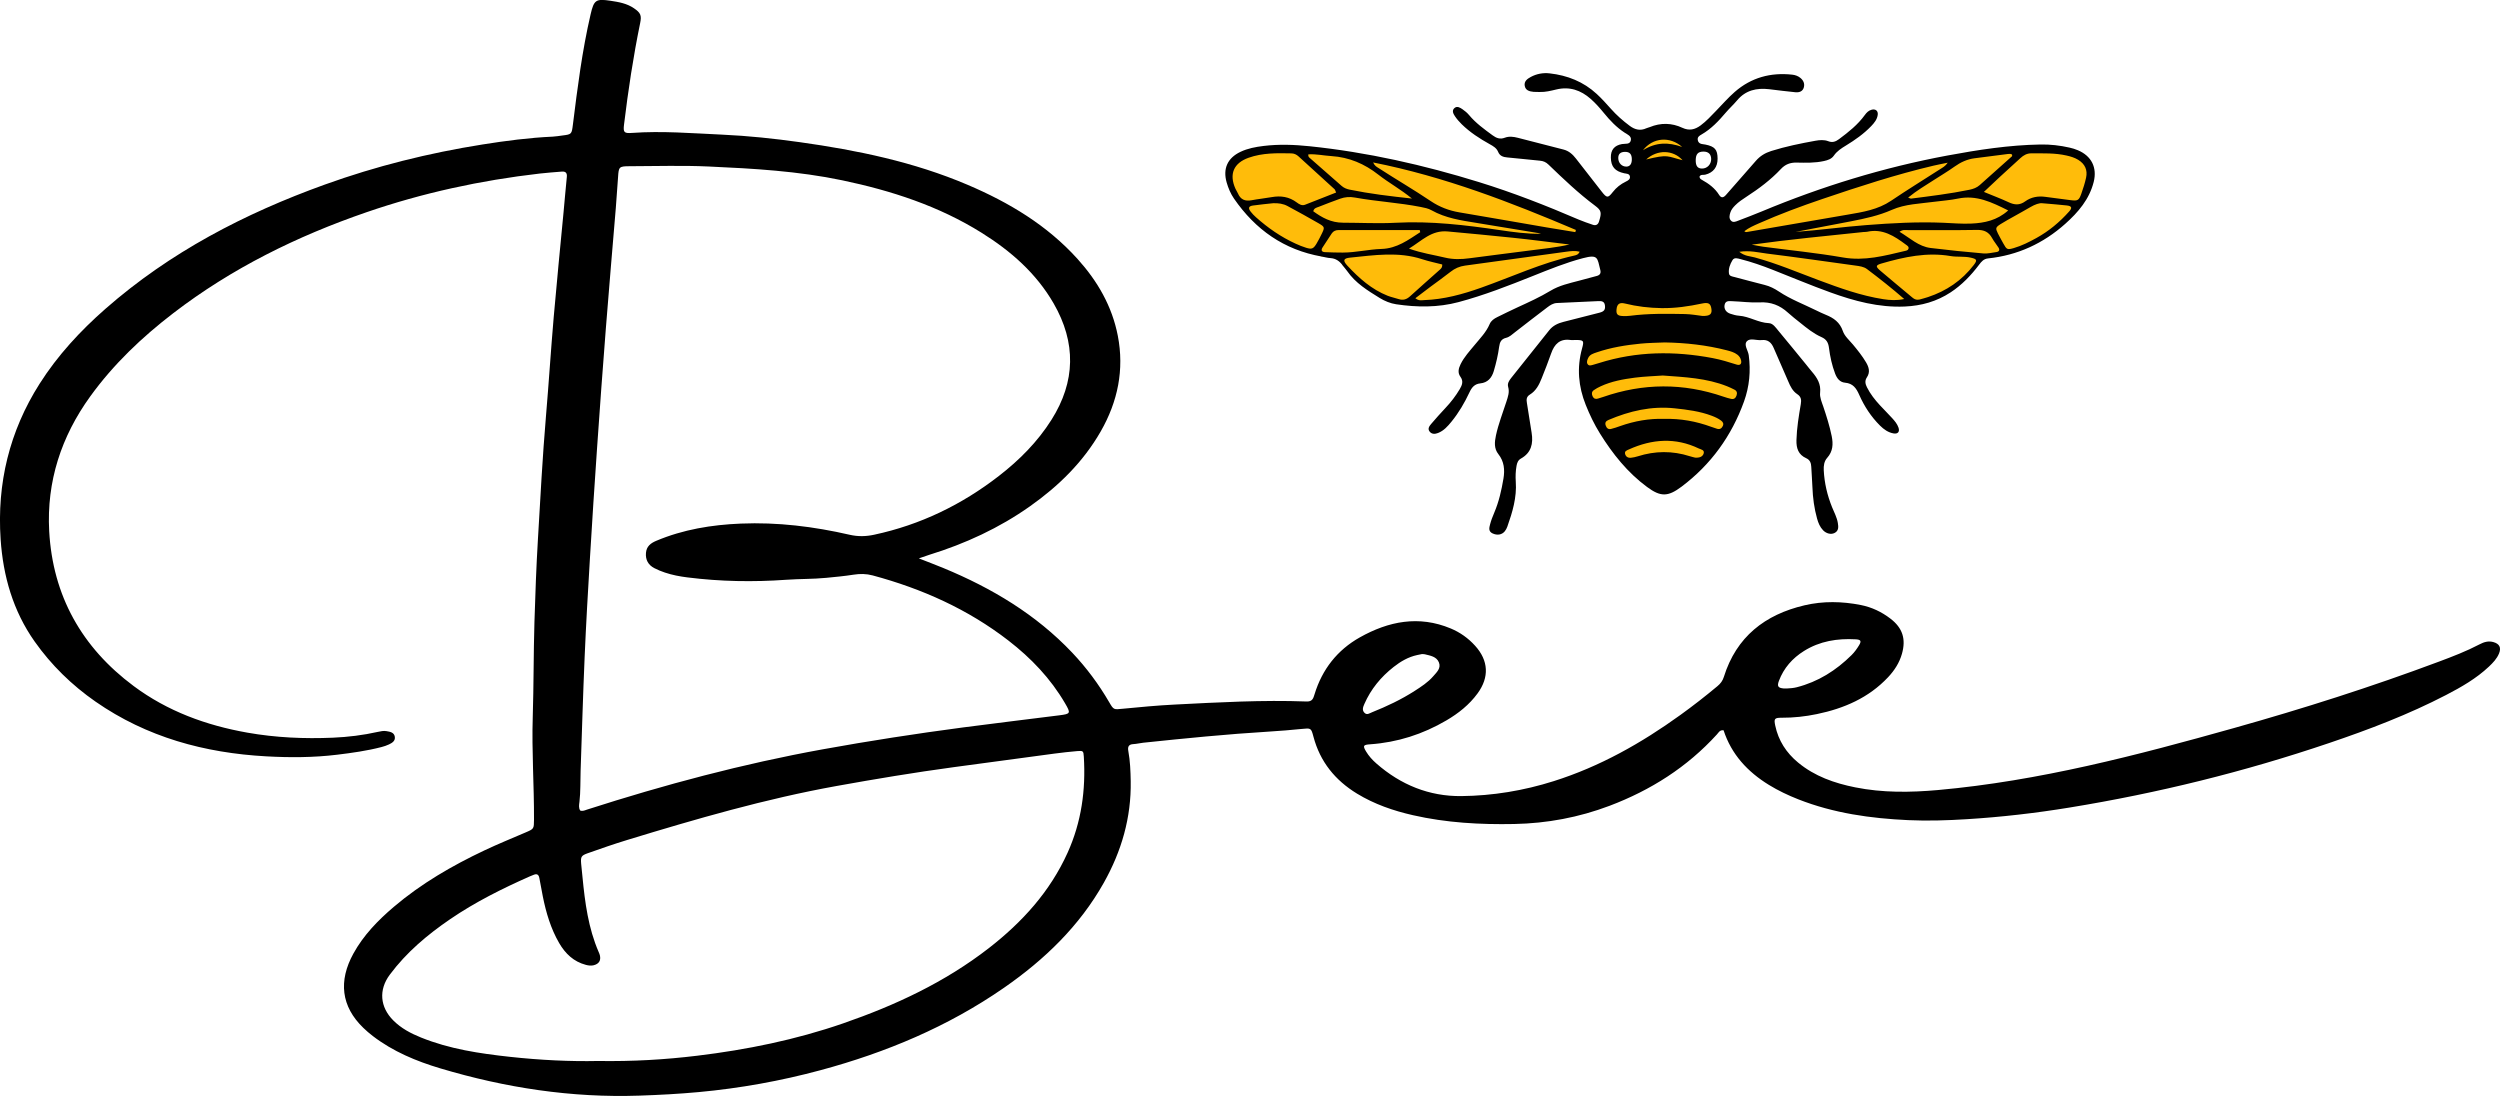
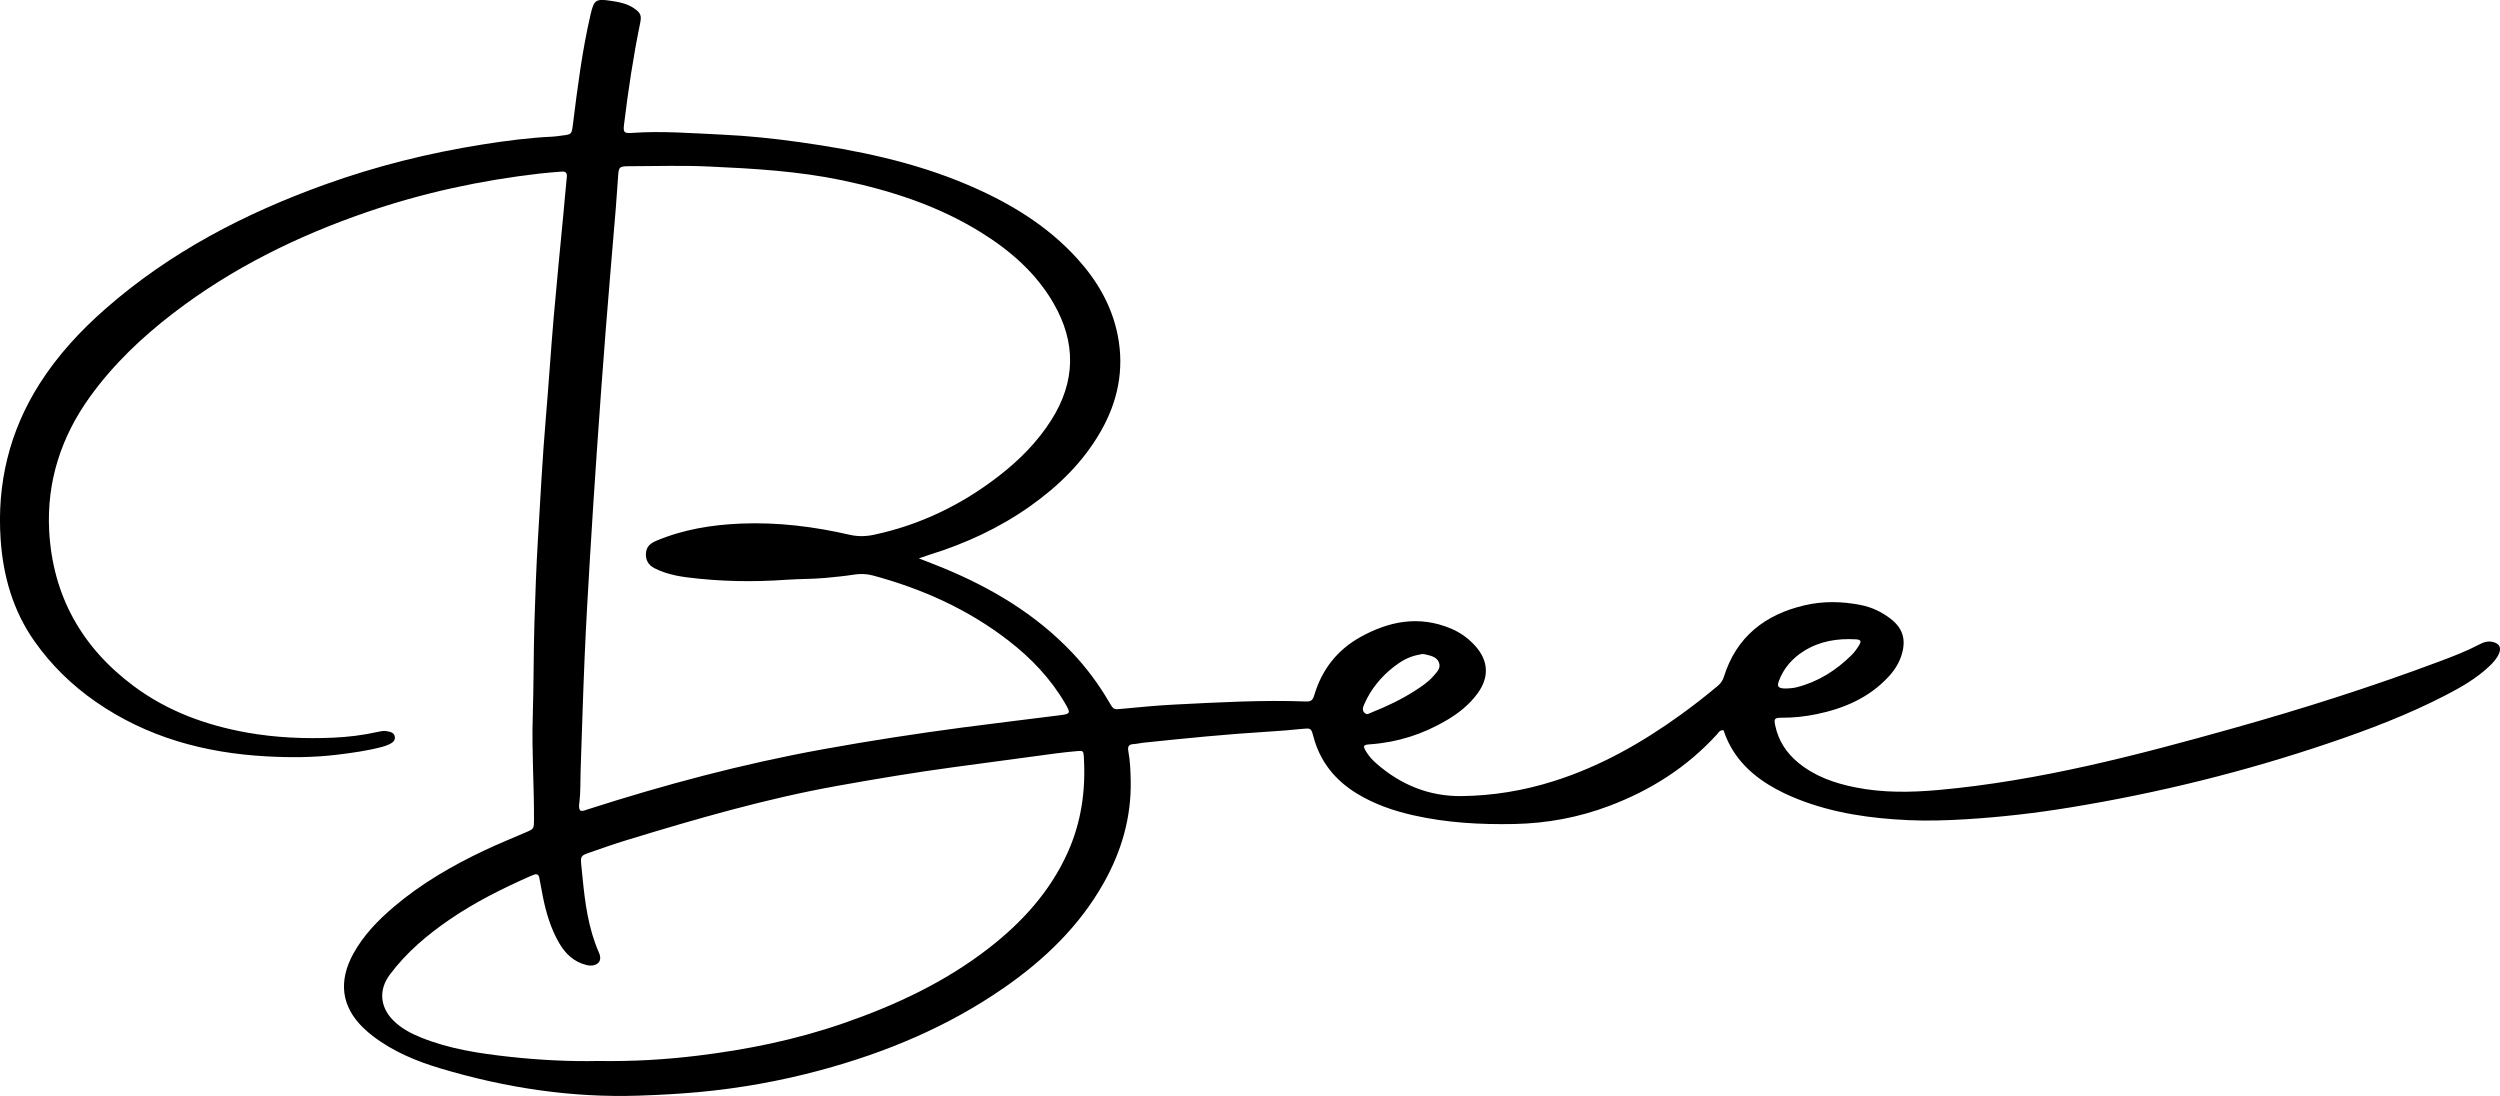
<svg xmlns="http://www.w3.org/2000/svg" version="1.1" id="katman_1" x="0px" y="0px" viewBox="0 0 976.99 428.31" style="enable-background:new 0 0 976.99 428.31;" xml:space="preserve">
  <style type="text/css"> .st0{fill:#FFBC0A;} </style>
  <g>
-     <polygon class="st0" points="489.14,59.3 482.86,62.96 479.72,67.67 482.33,75.78 492.01,88.08 504.31,95.92 516.44,100.23 524.46,99.85 524.71,103.75 537.28,114.24 547.74,118.43 560.82,118.69 586.99,111.62 612.89,101.16 626.23,97.23 629.9,113.98 627.02,126.8 619.95,137.79 619.43,150.08 627.28,169.18 642.72,187.5 663.38,181.22 668.88,176.77 678.3,160.81 680.91,145.9 681.96,138.31 674.37,129.15 670.71,116.86 667.83,98.54 676.73,98.28 684.84,101.68 702.37,108.48 718.59,113.98 738.74,118.95 756.79,116.33 764.11,111.36 769.87,106.13 775.37,100.11 785.57,98.8 800.48,90.95 811.47,81.01 817.75,68.19 814.35,61.91 807.28,59.03 792.37,57.99 773.8,60.08 747.37,65.57 720.94,72.12 675.16,90.43 662.6,76.56 660.51,63.74 657.63,53.02 645.07,52.49 640.1,56.42 642.98,76.3 633.82,88.86 622.31,89.65 603.73,82.32 554.28,65.57 515.04,58.51 " />
    <g>
      <path d="M359.08,218.21c3.66,1.44,6.67,2.57,9.65,3.8c18.86,7.81,36.11,18.08,50.28,33.04c5.58,5.9,10.39,12.37,14.47,19.39 c1.76,3.03,1.79,2.87,5.21,2.54c6.77-0.65,13.55-1.3,20.35-1.64c17.17-0.87,34.35-1.85,51.56-1.2c2.27,0.09,2.63-1.22,3.13-2.85 c2.97-9.73,8.9-17.27,17.69-22.21c11.23-6.31,23.06-8.68,35.52-3.48c3.69,1.54,6.85,3.8,9.53,6.76c5.26,5.8,5.58,12.29,0.98,18.59 c-3.26,4.47-7.51,7.83-12.22,10.59c-9.2,5.4-19.12,8.59-29.8,9.33c-2.7,0.19-2.92,0.56-1.58,2.8c1.08,1.8,2.48,3.34,4.05,4.71 c9.5,8.32,20.6,12.86,33.19,12.73c12.27-0.13,24.33-2.12,36.09-5.84c18.05-5.7,34.26-14.86,49.52-25.87 c4.96-3.58,9.79-7.34,14.49-11.27c1.19-0.99,2.02-2.09,2.49-3.61c4.88-15.64,16.03-24.34,31.53-27.97 c7.27-1.7,14.65-1.56,21.99-0.11c4.27,0.85,8.11,2.67,11.55,5.3c4.8,3.67,6.16,7.99,4.52,13.77c-1,3.53-2.93,6.5-5.42,9.15 c-7.59,8.07-17.22,12.21-27.84,14.41c-4.53,0.94-9.11,1.44-13.75,1.42c-2.8-0.01-3.07,0.4-2.51,3.05 c1.23,5.88,4.32,10.64,8.92,14.45c6.5,5.39,14.21,8.07,22.32,9.7c10.73,2.16,21.58,2.02,32.41,1.05 c39.51-3.55,77.68-13.57,115.69-24.24c27.01-7.59,53.74-16.09,80.02-25.93c5.41-2.02,10.8-4.09,15.92-6.78 c1.67-0.88,3.41-1.41,5.33-0.88c2.41,0.67,3.19,2.14,2.26,4.44c-0.85,2.08-2.38,3.67-3.98,5.18c-4.93,4.64-10.75,7.97-16.7,11.06 c-14.69,7.63-30.12,13.5-45.77,18.8c-33.08,11.22-66.89,19.56-101.36,25.19c-13.32,2.18-26.72,3.73-40.21,4.56 c-7.62,0.47-15.24,0.72-22.84,0.37c-14.69-0.67-29.18-2.7-43-8.14c-3.98-1.57-7.84-3.4-11.49-5.64 c-8.32-5.11-14.64-11.92-17.7-21.33c-1.48-0.22-1.95,0.89-2.59,1.59c-11.67,12.82-25.88,21.83-42.01,27.93 c-11.98,4.53-24.41,6.85-37.22,7.1c-13.31,0.26-26.54-0.47-39.56-3.44c-7.69-1.75-15.09-4.3-21.88-8.44 c-8.55-5.22-14.43-12.46-17.02-22.25c-0.91-3.44-1-3.38-4.52-3.03c-4.25,0.43-8.5,0.78-12.76,1.04c-16.47,1-32.88,2.64-49.28,4.36 c-1.26,0.13-2.51,0.47-3.77,0.53c-1.9,0.09-2.33,1.04-2.01,2.75c0.71,3.87,0.86,7.79,0.93,11.72c0.25,14.23-3.59,27.39-10.5,39.7 c-9.54,16.97-23.19,30.08-39.03,41.07c-21.89,15.18-46.07,25.29-71.68,32.2c-15.63,4.22-31.5,7.07-47.63,8.56 c-7.7,0.71-15.41,1.12-23.14,1.38c-26.57,0.92-52.45-3.07-77.82-10.65c-9.43-2.82-18.5-6.59-26.41-12.66 c-1.28-0.98-2.51-2.04-3.67-3.16c-8.72-8.41-9.76-18.37-3.9-29.03c3.94-7.17,9.59-12.98,15.78-18.25 c10.73-9.12,22.8-16.11,35.47-22.1c5.32-2.51,10.78-4.74,16.19-7.06c3.09-1.33,3.13-1.37,3.15-4.91 c0.06-13.39-0.92-26.78-0.49-40.17c0.39-12.35,0.29-24.7,0.66-37.05c0.33-10.84,0.72-21.69,1.37-32.52 c0.95-16.01,1.78-32.03,3.14-48.01c1.1-12.88,1.91-25.78,3.02-38.65c1.18-13.68,2.56-27.34,3.85-41.01 c0.43-4.6,0.81-9.2,1.28-13.79c0.16-1.53-0.45-2.2-1.92-2.09c-2.87,0.23-5.75,0.44-8.62,0.76c-23.12,2.66-45.76,7.55-67.77,15.13 c-27.14,9.35-52.64,21.9-75.5,39.45c-12.24,9.4-23.36,19.96-32.43,32.51c-11.34,15.69-17.1,33.28-16.05,52.64 c1.38,25.28,12.75,45.47,33,60.55c13.22,9.85,28.31,15.36,44.45,18.22c11.08,1.96,22.25,2.45,33.46,1.97 c5.87-0.25,11.73-0.97,17.48-2.26c1.14-0.25,2.27-0.5,3.43-0.3c1.36,0.24,2.92,0.45,3.23,2.11c0.32,1.67-0.98,2.48-2.26,3.08 c-0.93,0.44-1.93,0.77-2.93,1.03c-5.71,1.48-11.54,2.29-17.38,3c-9.2,1.12-18.46,1.14-27.67,0.63 c-24.05-1.33-46.66-7.45-66.71-21.39c-9.28-6.46-17.27-14.26-23.79-23.49c-8.44-11.95-12.32-25.55-13.29-39.93 c-1.48-21.84,3.44-42.23,15.22-60.78c7.04-11.09,15.9-20.67,25.75-29.31c25.2-22.1,54.36-37.24,85.68-48.53 c20.04-7.23,40.62-12.34,61.64-15.68c9.11-1.45,18.27-2.65,27.5-3.07c1.26-0.06,2.52-0.29,3.78-0.45c3.59-0.44,3.6-0.52,4.07-4.24 c1.8-14.43,3.61-28.86,6.91-43.06c1.32-5.71,2.08-6.2,7.81-5.34c3.2,0.48,6.39,1.03,9.15,2.93c2.57,1.77,3.05,2.74,2.41,5.81 c-2.7,13.12-4.69,26.36-6.3,39.65c-0.37,3.03,0.02,3.47,3.09,3.25c11.78-0.85,23.52,0.14,35.27,0.67 c10.15,0.46,20.24,1.53,30.3,2.94c22.46,3.15,44.58,7.71,65.57,16.65c16.2,6.9,31.08,15.78,43.02,29.01 c7.81,8.65,13.49,18.48,15.72,30c2.57,13.26,0,25.71-6.67,37.36c-6.85,11.96-16.44,21.35-27.6,29.24 c-12.08,8.55-25.35,14.66-39.46,19.02C362.03,217.21,360.95,217.59,359.08,218.21z M226.74,316.75c0.99,0.37,1.83-0.09,2.69-0.37 c30.24-9.72,60.87-17.9,92.15-23.56c18.16-3.29,36.39-6.11,54.69-8.53c12.57-1.66,25.17-3.15,37.75-4.75 c4.41-0.56,4.48-0.79,2.21-4.68c-5.67-9.72-13.3-17.69-22.14-24.53c-15.85-12.26-33.77-20.26-53.03-25.45 c-2.53-0.68-4.99-0.69-7.53-0.29c-3.53,0.56-7.09,0.88-10.65,1.23c-5.18,0.51-10.38,0.38-15.55,0.75 c-12.93,0.93-25.83,0.7-38.69-0.92c-2.97-0.37-5.93-0.93-8.79-1.89c-1.42-0.48-2.82-1.04-4.14-1.73c-2.38-1.24-3.5-3.25-3.27-5.97 c0.22-2.53,1.81-3.77,4-4.7c10.57-4.46,21.69-6.27,33.06-6.74c14.39-0.6,28.57,1.15,42.56,4.37c3.26,0.75,6.37,0.67,9.56-0.02 c18.05-3.86,34.23-11.72,48.76-22.98c7.98-6.18,15.06-13.28,20.5-21.88c9.5-15,9.69-30.23,0.89-45.51 c-6.79-11.79-16.74-20.5-28.14-27.62c-16.77-10.48-35.26-16.48-54.47-20.51c-17.23-3.61-34.75-4.61-52.25-5.4 c-10.25-0.47-20.55-0.13-30.82-0.11c-4.17,0.01-4.3,0.23-4.55,4.22c-0.26,4.03-0.55,8.06-0.88,12.08 c-1.29,15.64-2.66,31.27-3.88,46.91c-1.23,15.64-2.37,31.29-3.45,46.94c-1,14.39-1.93,28.78-2.79,43.17 c-0.77,12.78-1.51,25.57-2.06,38.36c-0.64,14.87-1.07,29.75-1.58,44.63c-0.14,4.04,0.02,8.08-0.45,12.11 C226.31,314.49,226.06,315.69,226.74,316.75z M233.63,414.63c13.79,0.21,26.33-0.54,38.84-2.06c19.42-2.35,38.48-6.23,57-12.63 c20.42-7.06,39.82-16.1,56.98-29.43c13.02-10.12,23.89-22.05,30.77-37.29c5.41-11.98,7.13-24.52,6.33-37.52 c-0.14-2.23-0.27-2.36-2.51-2.18c-2.99,0.25-5.97,0.59-8.94,0.98c-13.15,1.75-26.29,3.53-39.43,5.31 c-15.32,2.08-30.56,4.62-45.78,7.36c-27.77,5.01-54.81,12.86-81.75,21.08c-5.19,1.58-10.31,3.37-15.43,5.18 c-2.6,0.92-2.82,1.41-2.6,4.12c0.14,1.72,0.35,3.44,0.52,5.17c0.97,10.02,2.27,19.97,6.32,29.32c0.18,0.42,0.38,0.85,0.48,1.3 c0.47,2.02-0.36,3.34-2.4,3.87c-1.04,0.27-2.05,0.12-3.07-0.14c-4.78-1.26-8.04-4.39-10.44-8.52c-3.28-5.66-5.11-11.85-6.39-18.22 c-0.48-2.38-0.93-4.76-1.35-7.15c-0.23-1.3-0.85-1.85-2.16-1.33c-0.54,0.21-1.08,0.41-1.61,0.65 c-10.78,4.78-21.31,10.03-31.08,16.7c-8.91,6.09-17.11,12.98-23.6,21.7c-4.41,5.92-3.85,12.64,1.35,17.86 c3.08,3.1,6.85,5.08,10.83,6.69c11.14,4.51,22.91,6.26,34.73,7.55C211.05,414.29,222.93,414.87,233.63,414.63z M555.67,255.61 c-0.53,0.11-1.21,0.24-1.88,0.39c-3.45,0.75-6.42,2.49-9.16,4.64c-4.97,3.9-8.89,8.65-11.44,14.47c-0.51,1.17-1.04,2.45,0.11,3.52 c0.97,0.9,1.97,0.08,2.88-0.28c5.78-2.31,11.39-4.96,16.64-8.33c2.61-1.68,5.25-3.38,7.29-5.75c1.32-1.53,3.15-3.12,2.2-5.43 c-0.94-2.27-3.34-2.61-5.46-3.14C556.53,255.61,556.17,255.64,555.67,255.61z M698.51,269.04c1.14-0.05,2.39-0.15,3.63-0.46 c8.37-2.13,15.39-6.57,21.46-12.59c1.13-1.12,2.09-2.46,2.92-3.83c1.01-1.65,0.67-2.21-1.33-2.32c-7.16-0.4-14.02,0.69-20.2,4.56 c-4.51,2.82-7.91,6.66-9.8,11.69c-0.78,2.09-0.32,2.76,1.81,2.95C697.46,269.08,697.92,269.04,698.51,269.04z" />
-       <path d="M664.18,68.95c-0.06,0.73,0.43,1.06,0.93,1.34c2.66,1.47,5.05,3.23,6.7,5.86c0.84,1.34,1.71,1.16,2.72,0 c3.85-4.45,7.8-8.82,11.64-13.28c1.65-1.91,3.64-3.11,6.02-3.86c5.63-1.77,11.39-2.94,17.19-3.99c1.7-0.31,3.48-0.47,5.14,0.18 c1.62,0.63,2.89,0.13,4.17-0.83c3.72-2.76,7.33-5.63,10.08-9.43c0.69-0.96,1.49-1.77,2.68-2.07c1.5-0.39,2.55,0.45,2.36,1.99 c-0.23,1.81-1.35,3.17-2.56,4.43c-2.9,3.03-6.31,5.41-9.86,7.58c-1.79,1.09-3.51,2.18-4.74,3.96c-0.91,1.31-2.34,1.77-3.85,2.1 c-3.54,0.79-7.13,0.68-10.7,0.61c-2.49-0.05-4.42,0.67-6.14,2.51c-3.97,4.24-8.6,7.69-13.46,10.84c-1.55,1.01-3.09,2.03-4.4,3.36 c-0.82,0.83-1.57,1.72-1.91,2.85c-0.31,1-0.55,2.11,0.15,3c0.81,1.03,1.9,0.54,2.86,0.17c3.13-1.2,6.26-2.38,9.35-3.67 c23.41-9.76,47.53-17.17,72.48-21.82c12.03-2.24,24.12-4.1,36.39-4.31c3.81-0.07,7.61,0.37,11.33,1.21 c1.12,0.25,2.24,0.59,3.29,1.04c5.29,2.24,7.57,6.75,6.17,12.36c-1.7,6.8-6.07,11.88-11.11,16.38 c-8.59,7.67-18.63,12.32-30.14,13.52c-1.76,0.18-2.62,1.24-3.53,2.45c-3.15,4.17-6.71,7.91-11.12,10.81 c-5.46,3.59-11.46,5.27-17.96,5.55c-10.14,0.44-19.7-2.14-29.07-5.53c-7.6-2.75-15.05-5.88-22.57-8.84 c-4.09-1.61-8.22-3.06-12.48-4.14c-1.1-0.28-2.48-0.8-3.19,0.39c-0.94,1.56-1.65,3.36-1.37,5.24c0.15,1.01,1.32,1.14,2.22,1.37 c3.91,1.02,7.8,2.09,11.72,3.07c2.04,0.51,3.82,1.41,5.59,2.59c4.53,3.01,9.65,4.94,14.51,7.34c1.24,0.61,2.5,1.2,3.78,1.73 c3.09,1.25,5.52,2.92,6.7,6.41c0.66,1.96,2.52,3.54,3.92,5.22c1.85,2.22,3.65,4.47,5.13,6.97c1.12,1.89,1.69,3.84,0.33,5.85 c-0.9,1.34-0.63,2.6,0.03,3.91c1.31,2.61,3.09,4.87,5.06,7c1.57,1.7,3.21,3.32,4.77,5.03c1.01,1.11,2,2.27,2.49,3.72 c0.54,1.59-0.23,2.54-1.89,2.27c-2.13-0.36-3.83-1.57-5.33-3.06c-3.48-3.46-6.15-7.54-8.11-11.98c-1.16-2.63-2.45-4.52-5.55-4.79 c-2.04-0.18-3.17-1.68-3.88-3.53c-1.24-3.26-1.98-6.65-2.41-10.08c-0.25-2.05-0.99-3.36-2.93-4.21c-3.09-1.36-5.7-3.5-8.31-5.6 c-1.62-1.3-3.28-2.57-4.81-3.97c-3.14-2.87-6.67-4.23-11.02-4c-3.55,0.18-7.14-0.33-10.71-0.46c-1.21-0.04-2.68-0.33-3.02,1.48 c-0.28,1.52,0.56,2.86,2.26,3.42c1.09,0.36,2.23,0.69,3.37,0.77c4.06,0.28,7.56,2.74,11.68,2.91c1.62,0.07,2.68,1.73,3.71,2.96 c3.63,4.34,7.19,8.74,10.77,13.11c0.8,0.98,1.57,2,2.4,2.96c2,2.34,3.52,4.78,3.15,8.11c-0.21,1.84,0.61,3.62,1.21,5.37 c1.29,3.83,2.51,7.68,3.32,11.65c0.63,3.1,0.48,5.96-1.75,8.45c-1.24,1.38-1.44,3.12-1.36,4.88c0.25,5,1.38,9.81,3.26,14.45 c0.82,2.03,1.9,3.98,2.25,6.17c0.24,1.49,0.4,3.07-1.34,3.91c-1.36,0.66-3.17,0.22-4.42-1.07c-1.24-1.28-1.89-2.89-2.36-4.57 c-1.12-4.02-1.67-8.13-1.82-12.3c-0.09-2.65-0.33-5.3-0.45-7.95c-0.07-1.49-0.5-2.69-1.97-3.35c-3.07-1.38-3.91-3.87-3.82-7.07 c0.13-4.76,0.91-9.42,1.7-14.08c0.28-1.66,0.13-2.88-1.37-3.87c-1.8-1.19-2.72-3.05-3.54-5.01c-1.84-4.36-3.82-8.66-5.67-13.02 c-0.91-2.14-2.23-3.4-4.74-3.12c-1.93,0.22-4.42-0.89-5.69,0.39c-1.42,1.43,0.4,3.62,0.66,5.5c0.84,6.2,0.26,12.27-1.84,18.1 c-4.86,13.48-12.94,24.68-24.43,33.31c-5.3,3.97-8.14,4.04-13.46,0.11c-7.63-5.63-13.46-12.93-18.43-20.93 c-2.2-3.54-4-7.29-5.54-11.15c-2.88-7.19-3.52-14.51-1.44-22.05c0.87-3.14,0.63-3.3-2.68-3.32c-0.58,0-1.17,0.1-1.73,0.02 c-4.22-0.64-6.4,1.56-7.68,5.27c-1.13,3.27-2.43,6.49-3.7,9.71c-0.99,2.5-2.21,4.88-4.6,6.34c-1.36,0.83-1.39,1.93-1.16,3.28 c0.65,3.87,1.21,7.75,1.84,11.63c0.69,4.24-0.13,7.83-4.17,10.09c-1.13,0.63-1.5,1.64-1.72,2.83c-0.37,2.06-0.44,4.14-0.3,6.21 c0.44,6.15-1.29,11.89-3.3,17.57c-0.23,0.64-0.57,1.28-0.99,1.81c-1.14,1.4-2.95,1.66-4.72,0.86c-1.78-0.8-1.37-2.26-1.03-3.56 c0.4-1.56,1-3.08,1.63-4.56c1.82-4.29,2.84-8.79,3.6-13.35c0.57-3.4,0.29-6.67-1.98-9.53c-1.76-2.21-1.5-4.77-0.96-7.3 c0.97-4.53,2.68-8.84,4.09-13.23c0.6-1.87,1.28-3.69,0.69-5.73c-0.39-1.35,0.36-2.48,1.16-3.49c4.96-6.24,9.94-12.46,14.9-18.69 c1.44-1.81,3.4-2.71,5.57-3.26c4.7-1.19,9.39-2.38,14.08-3.59c1.83-0.47,2.32-1.22,2.1-2.88c-0.21-1.6-1.36-1.69-2.55-1.64 c-5.42,0.23-10.83,0.47-16.25,0.75c-1.44,0.07-2.62,0.85-3.73,1.7c-4.22,3.22-8.45,6.44-12.63,9.72c-1.1,0.86-2.11,1.86-3.49,2.19 c-1.91,0.46-2.45,1.71-2.69,3.51c-0.43,3.2-1.17,6.35-2.09,9.46c-0.8,2.69-2.38,4.52-5.25,4.82c-2.27,0.24-3.35,1.57-4.25,3.49 c-1.91,4.09-4.19,7.98-7.05,11.49c-1.46,1.79-2.99,3.54-5.24,4.41c-1.15,0.44-2.34,0.54-3.21-0.46c-1-1.14-0.22-2.2,0.53-3.08 c1.8-2.1,3.64-4.18,5.54-6.19c2.16-2.28,4.05-4.74,5.64-7.43c0.92-1.56,1.51-3.08,0.25-4.81c-1.17-1.6-0.73-3.28,0.07-4.92 c1.39-2.84,3.53-5.12,5.51-7.53c2.12-2.58,4.5-4.98,5.84-8.13c0.58-1.36,1.74-2.13,3-2.75c2.59-1.27,5.18-2.55,7.8-3.76 c4.41-2.02,8.83-4.02,12.99-6.53c3.42-2.07,7.27-2.9,11.06-3.9c2.34-0.62,4.68-1.24,7.02-1.88c1.18-0.32,1.71-1.01,1.38-2.31 c-1.2-4.74-0.79-6.21-6.76-4.64c-6.72,1.76-13.14,4.38-19.57,6.95c-9.54,3.81-19.1,7.56-29.06,10.22 c-8.09,2.16-16.24,2.06-24.39,0.85c-2.22-0.33-4.5-1.26-6.43-2.45c-4.7-2.91-9.47-5.81-12.72-10.52 c-0.52-0.76-1.18-1.42-1.72-2.17c-1.2-1.68-2.7-2.78-4.86-2.91c-1.14-0.07-2.27-0.4-3.4-0.61c-14.69-2.59-25.88-10.49-34.25-22.64 c-1.32-1.92-2.22-4.06-2.86-6.28c-1.56-5.42,0.34-9.59,5.39-11.99c2.86-1.36,5.92-1.92,9.02-2.3c5.99-0.73,12.01-0.51,17.97,0.11 c22.57,2.34,44.61,7.33,66.27,14.03c13.25,4.1,26.15,9.14,38.88,14.62c1.8,0.78,3.67,1.38,5.52,2.03 c1.21,0.43,2.07-0.02,2.44-1.21c1.11-3.54,1.01-4.34-1.59-6.28c-6.49-4.84-12.33-10.43-18.15-16.03 c-0.99-0.96-2.01-1.39-3.34-1.51c-4.25-0.38-8.49-0.9-12.74-1.27c-1.62-0.14-2.93-0.57-3.59-2.19c-0.61-1.49-1.92-2.23-3.25-2.97 c-3.95-2.19-7.73-4.64-10.97-7.81c-0.98-0.96-1.91-2.02-2.67-3.16c-0.62-0.94-1.29-2.17-0.19-3.15c1.07-0.95,2.22-0.18,3.16,0.45 c0.95,0.64,1.85,1.41,2.58,2.28c2.62,3.14,5.9,5.5,9.16,7.89c1.5,1.1,2.92,1.67,4.8,0.95c1.66-0.63,3.42-0.4,5.12,0.04 c5.92,1.52,11.84,3.07,17.77,4.57c2.15,0.54,3.64,1.9,4.94,3.58c3.33,4.29,6.67,8.56,10.01,12.84c2.01,2.57,2.44,2.66,4.36,0.2 c1.4-1.79,3.07-3.09,5.08-4.07c0.83-0.4,1.79-0.89,1.61-2c-0.19-1.16-1.32-1.07-2.21-1.26c-3.65-0.78-5.19-2.59-5.24-6.14 c-0.05-3.02,1.38-4.75,4.35-5.28c1.3-0.23,3.13,0.28,3.47-1.52c0.3-1.63-1.39-2.25-2.5-2.98c-3.14-2.06-5.67-4.73-8.01-7.6 c-1.61-1.97-3.29-3.88-5.2-5.56c-3.87-3.41-8.26-4.92-13.44-3.67c-2.12,0.51-4.26,1.06-6.49,0.98c-0.81-0.03-1.62,0.01-2.42-0.06 c-1.56-0.15-3.1-0.55-3.42-2.34c-0.32-1.78,1-2.74,2.35-3.47c2.3-1.24,4.81-1.7,7.38-1.41c6.95,0.78,13.21,3.25,18.4,8.04 c1.95,1.8,3.74,3.77,5.5,5.76c2.23,2.52,4.73,4.73,7.43,6.73c2.01,1.49,4.12,2.01,6.48,0.92c0.42-0.19,0.89-0.27,1.31-0.44 c4.3-1.76,8.6-1.69,12.77,0.27c2.66,1.25,4.9,0.7,7.11-0.93c2.25-1.66,4.11-3.71,6.04-5.7c2.41-2.48,4.7-5.12,7.3-7.39 c6.44-5.63,14.04-7.68,22.49-6.75c1.17,0.13,2.26,0.52,3.17,1.27c1.15,0.95,1.75,2.19,1.35,3.68c-0.44,1.65-1.85,2.05-3.28,1.92 c-3.45-0.31-6.87-0.8-10.31-1.19c-4.85-0.56-9.16,0.39-12.47,4.34c-1.41,1.68-3.05,3.16-4.47,4.83c-2.78,3.27-5.69,6.37-9.47,8.54 c-0.79,0.45-1.65,0.96-1.46,2.12c0.21,1.28,1.17,1.59,2.28,1.7c0.23,0.02,0.46,0.06,0.68,0.1c3.7,0.74,4.77,1.97,4.79,5.49 c0.02,3.32-1.65,5.48-4.82,6.28C665.61,68.44,664.68,68.1,664.18,68.95z M522.15,75.24c-0.32-0.7-0.39-1.08-0.61-1.29 c-4.68-4.28-9.38-8.54-14.06-12.82c-0.8-0.73-1.71-1.17-2.8-1.19c-5.66-0.12-11.32-0.22-16.76,1.72 c-5.84,2.08-7.66,6.41-5.11,12.1c0.28,0.63,0.7,1.2,0.97,1.83c1.02,2.4,2.79,3.14,5.3,2.67c2.6-0.49,5.25-0.76,7.86-1.22 c3.58-0.64,6.86-0.16,9.84,2.08c0.91,0.68,1.96,1.37,3.2,0.9C514,78.46,518.04,76.86,522.15,75.24z M775.3,75 c3.6,1.49,6.7,2.65,9.7,4.05c2.28,1.07,4.27,1.22,6.43-0.35c2.32-1.68,5.03-2.17,7.9-1.77c3.3,0.47,6.61,0.88,9.92,1.3 c2.69,0.34,3.19,0.09,4.11-2.48c0.73-2.06,1.4-4.15,1.87-6.28c0.67-3.04-0.44-5.41-3.1-7.03c-1.39-0.85-2.94-1.3-4.52-1.66 c-4.54-1.04-9.15-0.83-13.76-0.86c-1.73-0.01-3.07,0.75-4.3,1.89c-2.7,2.51-5.45,4.96-8.16,7.46 C779.47,71.05,777.59,72.85,775.3,75z M536.6,63.48c0.69,1.45,1.47,1.76,2.13,2.19c6.77,4.39,13.75,8.44,20.45,12.95 c3.36,2.26,7.13,3.7,11.19,4.38c11.36,1.91,22.7,3.92,34.06,5.87c3.73,0.64,7.48,1.23,11.21,1.84c0.07-0.28,0.14-0.56,0.21-0.85 C590.31,79.02,564.5,69.01,536.6,63.48z M681.68,90.35c0.54,0.5,0.87,0.33,1.21,0.28c13.06-2.25,26.12-4.52,39.18-6.75 c5.92-1.01,11.8-1.94,16.97-5.43c6.3-4.26,12.8-8.24,19.2-12.37c0.91-0.59,1.95-1.08,2.93-2.5c-2.23,0.46-3.9,0.77-5.56,1.16 c-14.72,3.47-29.08,8.16-43.39,13.01c-8.41,2.86-16.74,5.94-24.86,9.54C685.4,88.16,683.42,89,681.68,90.35z M602.21,91.36 c-0.44-0.11-0.87-0.25-1.31-0.32c-7.96-1.32-15.92-2.64-23.89-3.93c-6.04-0.97-12.1-1.86-17.56-4.93 c-1.31-0.74-2.81-1.02-4.29-1.31c-8.5-1.67-17.17-2.12-25.67-3.67c-2.04-0.37-3.9-0.21-5.76,0.45c-2.82,1.01-5.62,2.09-8.41,3.19 c-0.81,0.32-1.82,0.45-2.1,1.73c3.45,2.49,6.95,4.45,11.58,4.46c6.91,0.01,13.81,0.39,20.74,0.02c13.65-0.73,27.17,0.9,40.65,2.88 C591.44,90.7,596.69,91.45,602.21,91.36z M749.43,117.13c0.23-0.02,0.47-0.01,0.69-0.07c1.11-0.31,2.23-0.6,3.32-0.96 c7.2-2.38,13.25-6.47,17.88-12.51c1.49-1.95,1.25-2.35-1.11-2.89c-2.61-0.61-5.31-0.19-7.92-0.63 c-9.26-1.59-18.13,0.34-26.93,2.88c-2.37,0.68-2.48,1.18-0.56,2.82c4.13,3.52,8.31,6.97,12.47,10.45 C747.88,116.73,748.55,117.17,749.43,117.13z M701.68,90.63c9.28-0.69,18.41-1.95,27.6-2.66c10.01-0.78,20.03-1.34,30.06-0.92 c3.69,0.16,7.37,0.49,11.06,0.32c5.12-0.23,10.02-1.22,14.39-5.13c-6.4-3.19-12.41-6.15-19.62-4.63 c-3.03,0.64-6.16,0.82-9.25,1.24c-5.59,0.76-11.38,0.86-16.59,3.16c-5.14,2.27-10.51,3.41-15.93,4.47 C716.17,87.9,708.92,89.25,701.68,90.63z M563.61,103.35c-2.52-0.65-5.21-1.19-7.79-2.04c-9.33-3.06-18.75-1.58-28.14-0.64 c-2.74,0.28-3.02,1.12-1.08,3.21c4.51,4.84,9.42,9.21,15.69,11.7c1.39,0.55,2.88,0.83,4.3,1.3c1.72,0.57,3.1,0.14,4.43-1.07 c3.75-3.42,7.58-6.76,11.36-10.15C562.96,105.14,563.71,104.68,563.61,103.35z M679.7,98.4c2.19,1.77,4.23,1.7,6.05,2.2 c8.58,2.35,16.76,5.81,25.07,8.92c8.21,3.07,16.45,6.04,25.16,7.4c2.68,0.42,5.37,0.56,8.18-0.07c-4.76-4.14-9.61-7.98-14.55-11.7 c-1.29-0.97-2.98-1.16-4.59-1.38c-11.52-1.58-23.04-3.25-34.58-4.68C687.16,98.68,683.88,97.78,679.7,98.4z M553.11,116.55 c1.38,1.11,2.45,0.77,3.44,0.73c7.69-0.26,15.01-2.27,22.2-4.82c12.05-4.27,23.7-9.7,36.24-12.53c0.85-0.19,1.81-0.34,2.33-1.57 c-1.77-0.46-3.47-0.23-5.11-0.01c-13.24,1.78-26.47,3.62-39.71,5.45c-2.1,0.29-3.95,1.08-5.63,2.42 c-2.53,2.01-5.18,3.85-7.76,5.78C557.19,113.44,555.29,114.9,553.11,116.55z M613.32,95.55c-7.88-0.95-15.01-1.91-22.17-2.64 c-8.47-0.87-16.94-1.7-25.42-2.46c-6.3-0.57-9.99,3.57-15.1,6.71c5.08,1.82,9.63,2.43,14.07,3.51c3.19,0.77,6.36,0.69,9.6,0.25 c8.09-1.11,16.21-2.04,24.31-3.13C603.27,97.16,607.98,96.78,613.32,95.55z M684.57,95.61c1.82,0.33,3.16,0.63,4.52,0.81 c10.39,1.38,20.83,2.4,31.15,4.2c8.42,1.47,16.23-0.67,24.17-2.54c0.54-0.13,1.21-0.21,1.41-0.85c0.26-0.85-0.46-1.22-0.99-1.62 c-4.5-3.35-9.12-6.39-15.19-5.03c-0.44,0.1-0.92,0.04-1.38,0.09C713.84,92.21,699.41,93.54,684.57,95.61z M745.69,77.22 c0.69,0.26,0.91,0.42,1.11,0.4c7.64-0.98,15.28-1.91,22.84-3.46c1.48-0.3,2.89-0.81,4.04-1.84c4.21-3.74,8.42-7.49,12.61-11.26 c0.11-0.1,0.01-0.42,0.01-0.66c-0.49-0.34-1.08-0.29-1.64-0.22c-4.33,0.54-8.66,1.12-13,1.67c-2.93,0.37-5.47,1.57-7.87,3.28 c-2.62,1.87-5.4,3.51-8.11,5.26C752.42,72.5,749.04,74.47,745.69,77.22z M511.3,60.32c-0.15,0.8,0.22,1.12,0.55,1.41 c4.15,3.66,8.32,7.31,12.48,10.95c0.89,0.78,1.98,1.2,3.11,1.43c7.86,1.61,15.81,2.57,24.34,3.48c-4.44-3.66-9.03-6.13-13.09-9.31 c-5.44-4.27-11.46-6.84-18.34-7.28C517.32,60.82,514.31,60.12,511.3,60.32z M798.16,79.43c-1.12-0.17-2.92,0.46-4.66,1.49 c-2.08,1.23-4.21,2.38-6.31,3.57c-1.8,1.02-3.64,1.99-5.38,3.1c-1.97,1.26-2.04,1.61-1.04,3.63c0.67,1.34,1.41,2.64,2.13,3.95 c1.3,2.37,1.54,2.51,4.07,1.78c3.11-0.9,5.99-2.36,8.82-3.92c4.89-2.69,9.12-6.22,12.82-10.38c1.3-1.46,1.02-2.14-0.94-2.36 C804.82,79.97,801.95,79.76,798.16,79.43z M497.52,79.42c-2.63,0.29-5.26,0.52-7.88,0.9c-1.67,0.24-1.94,0.99-0.92,2.34 c0.62,0.82,1.36,1.57,2.13,2.26c4.66,4.16,9.75,7.69,15.45,10.29c1.36,0.62,2.75,1.2,4.18,1.63c2.15,0.65,2.8,0.38,3.98-1.57 c0.77-1.28,1.45-2.62,2.1-3.96c1.18-2.42,1.17-2.65-1.27-4.06c-3.98-2.31-8.02-4.51-12.07-6.7 C501.46,79.58,499.52,79.34,497.52,79.42z M742.33,90.58c4.08,2.43,7.42,5.75,12.16,6.33c6.84,0.84,13.71,1.53,20.58,2.13 c1.68,0.15,3.42-0.3,5.13-0.54c1.07-0.15,1.37-0.84,0.81-1.73c-0.79-1.27-1.79-2.41-2.5-3.72c-1.3-2.39-3.13-3.25-5.9-3.2 c-8.97,0.16-17.95,0.05-26.93,0.08C744.71,89.93,743.65,89.63,742.33,90.58z M650.56,133.82c-3.11,0.14-6.23,0.16-9.32,0.46 c-5.86,0.57-11.66,1.5-17.26,3.42c-1.3,0.45-2.7,0.82-3.34,2.23c-0.33,0.73-0.7,1.57-0.24,2.32c0.53,0.87,1.42,0.52,2.19,0.31 c0.78-0.21,1.55-0.44,2.32-0.69c14.64-4.62,29.47-4.76,44.43-1.92c3.18,0.6,6.26,1.56,9.34,2.53c1.35,0.42,2.01-0.26,1.74-1.58 c-0.19-0.94-0.7-1.7-1.45-2.29c-1.22-0.94-2.65-1.33-4.12-1.71C666.88,134.84,658.76,133.96,650.56,133.82z M555.02,90.74 c-0.07-0.28-0.13-0.56-0.2-0.83c-10.58,0-21.15,0-31.73,0c-1.11,0-2.03,0.39-2.66,1.33c-1.21,1.82-2.43,3.64-3.6,5.49 c-0.7,1.12-0.26,1.76,0.99,1.81c2.3,0.1,4.61,0.18,6.91,0.17c5.09-0.01,10.08-1.26,15.12-1.42 C545.94,97.11,550.34,93.76,555.02,90.74z M649.81,146.75c-3.59,0.26-7.28,0.37-10.93,0.84c-4.57,0.6-9.12,1.41-13.35,3.38 c-0.94,0.43-1.86,0.92-2.7,1.52c-0.88,0.63-0.87,1.55-0.4,2.48c0.44,0.87,1.16,1.06,2.03,0.8c0.66-0.19,1.33-0.39,1.98-0.62 c15.68-5.46,31.38-5.54,47.09-0.13c0.98,0.34,1.98,0.63,2.98,0.86c1.07,0.24,1.74-0.25,2.11-1.28c0.37-1.03,0.17-1.83-0.81-2.33 c-0.92-0.48-1.86-0.91-2.82-1.3C666.94,147.74,658.4,147.38,649.81,146.75z M650.33,163.7c6.43-0.17,12.51,0.94,18.41,3.1 c0.76,0.28,1.52,0.54,2.29,0.77c1.06,0.32,1.79-0.14,2.24-1.09c0.42-0.88,0.06-1.56-0.65-2.1c-1.11-0.84-2.37-1.41-3.67-1.9 c-4.68-1.77-9.55-2.38-14.5-2.91c-9.1-0.96-17.6,1.03-25.87,4.55c-1.01,0.43-1.45,1.05-1.08,2.15c0.34,1.01,0.99,1.62,2.06,1.37 c1.23-0.29,2.43-0.72,3.62-1.14C638.78,164.53,644.52,163.5,650.33,163.7z M665.21,123.46c3.14,0.11,4.01-0.75,3.55-3.08 c-0.36-1.82-1.18-2.28-3.69-1.75c-5.19,1.1-10.39,1.86-15.73,1.78c-4.86-0.07-9.62-0.63-14.34-1.8c-2.14-0.53-3.07,0.24-3.27,2.3 c-0.19,1.92,0.42,2.55,2.61,2.6c0.92,0.02,1.85,0.01,2.76-0.11c7.1-0.92,14.22-0.8,21.35-0.67 C660.88,122.78,663.25,123.22,665.21,123.46z M662.45,178.84c1.87,0.13,2.96-0.45,3.33-1.6c0.45-1.42-1.06-1.58-1.88-1.97 c-9.15-4.38-18.27-3.73-27.32,0.36c-0.8,0.36-1.89,0.65-1.45,1.93c0.34,0.98,1.15,1.45,2.17,1.34c0.91-0.1,1.82-0.28,2.69-0.56 c6.78-2.16,13.56-2.23,20.35-0.06C661.21,178.56,662.11,178.75,662.45,178.84z M662.68,62.5c-0.04,2.31,0.69,3.34,2.42,3.37 c2.03,0.04,3.65-1.63,3.62-3.73c-0.03-1.9-1.09-2.91-3.03-2.9C663.59,59.26,662.73,60.19,662.68,62.5z M637.71,62.14 c-0.04-1.95-0.87-2.81-2.68-2.79c-1.78,0.02-2.64,0.83-2.62,2.45c0.03,1.93,1.41,3.35,3.21,3.31 C637,65.07,637.75,64.02,637.71,62.14z M657.54,62.61c-3.67-4.11-9.87-4.24-14.22-0.29C652.11,60.18,651.33,61.08,657.54,62.61z M642.06,58.72c5.09-3.19,9.93-3.21,15.32-1.29C652.63,53.19,645.94,53.7,642.06,58.72z" />
    </g>
  </g>
</svg>